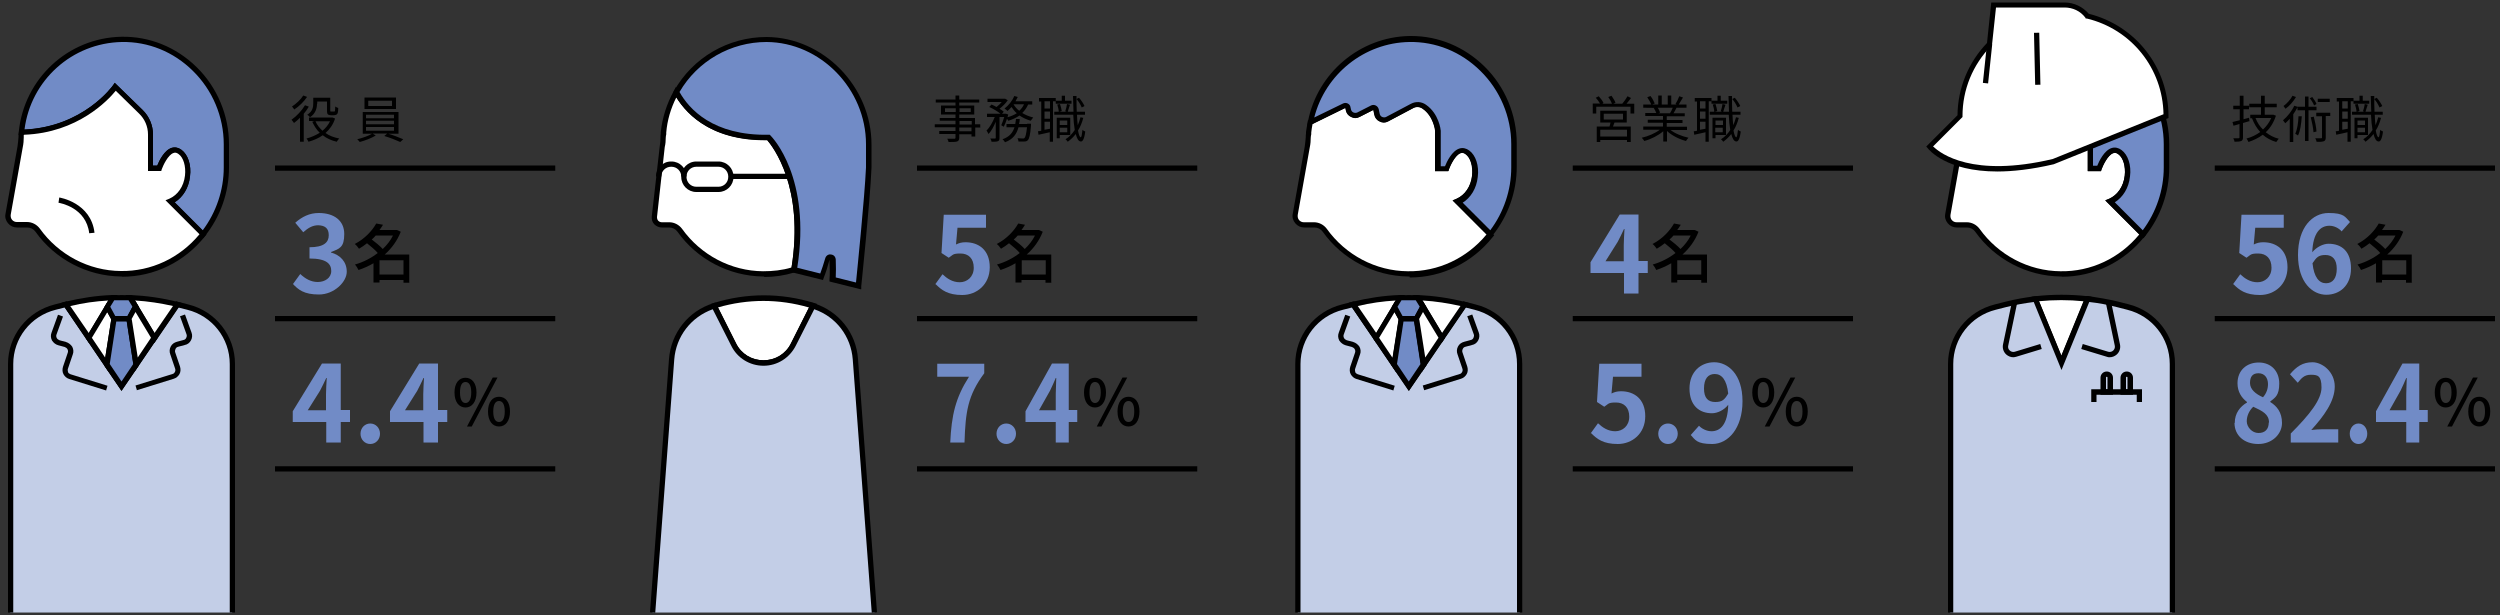
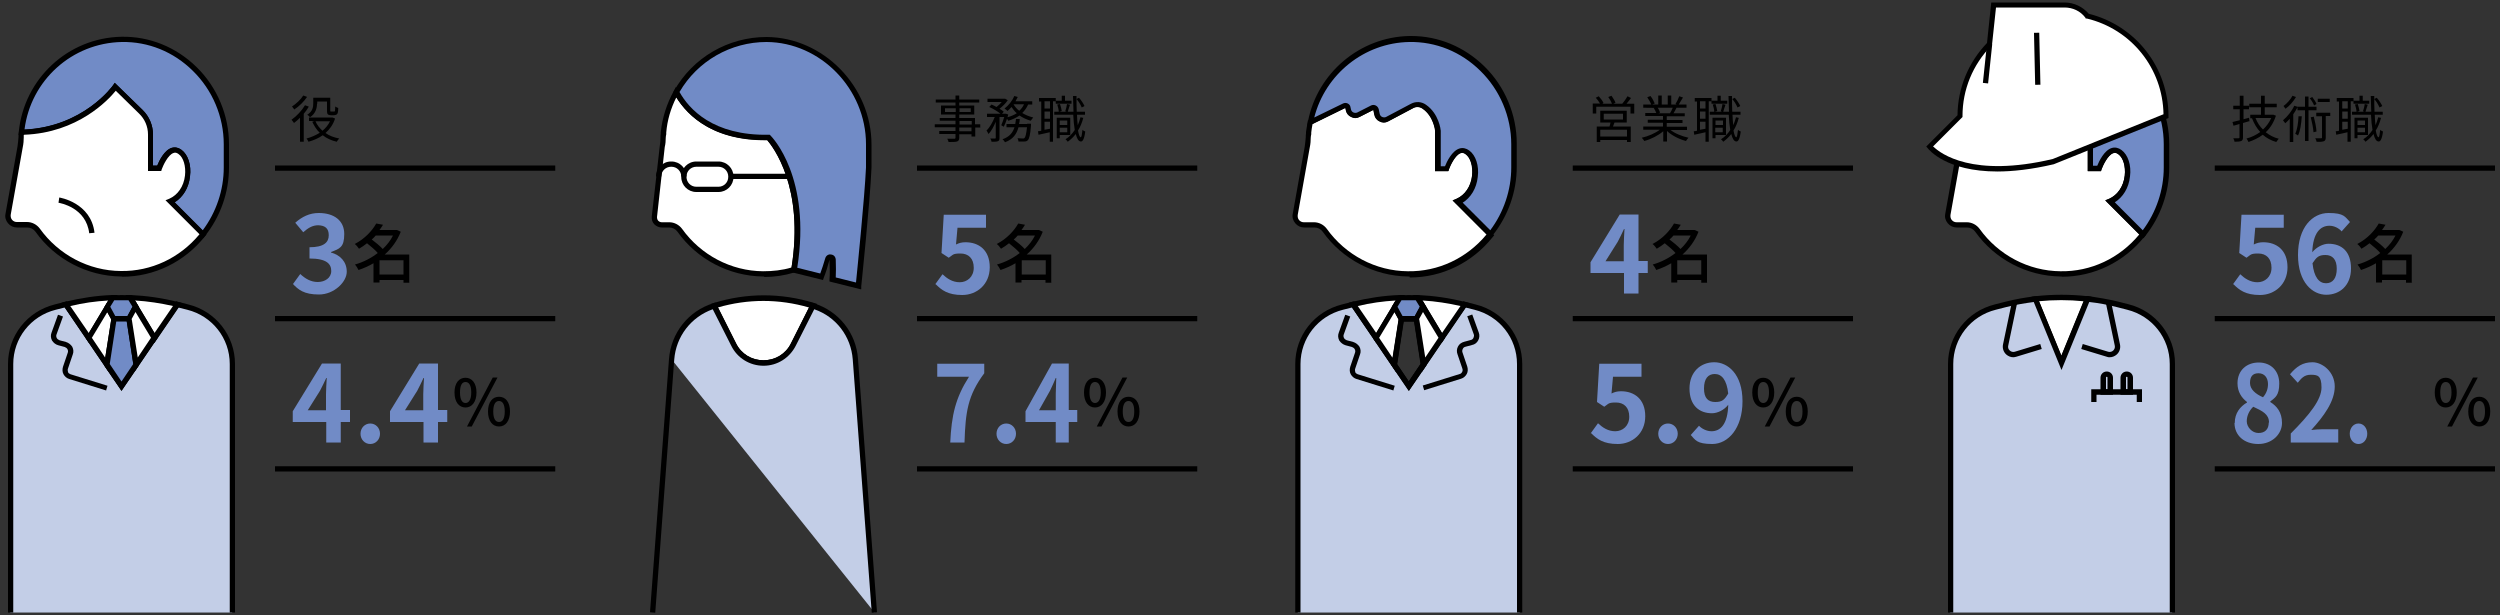
<svg xmlns="http://www.w3.org/2000/svg" version="1.1" viewBox="0 0 1000 246">
  <rect x="0" y="0" width="1000" height="246" fill="#333333" stroke="none" />
  <defs>
    <style>
      .cls-1 {
        fill: #c3cee7;
      }

      .cls-2 {
        fill: #fff;
      }

      .cls-3 {
        isolation: isolate;
      }

      .cls-4 {
        fill: #718bc6;
      }

      .cls-5 {
        mix-blend-mode: multiply;
      }
    </style>
  </defs>
  <g class="cls-3">
    <g id="_レイヤー_1" data-name="レイヤー_1">
      <g>
        <g>
          <g>
            <g>
              <path class="cls-4" d="M48.6,15.8c-21,.4-38.1,16.5-40.1,37.1,0,0,0,0,0,0,25.3-.6,37.5-18.2,37.5-18.2l10.2,9.9c2.5,2.4,3.9,5.7,3.9,9.2v13.5h3.5s3.5-10.1,8.4-6.6c4.8,3.5,4.4,16.3-4,19.8l13.2,13.2c5.8-7.3,9.3-16.7,9.3-26.7v-9.3c0-23.1-18.9-42.4-41.9-41.9Z" />
              <path d="M81.3,95.3l-15.2-15.2,1.5-.6c3.4-1.5,5.8-4.9,6.3-9.3.4-3.7-.6-7.2-2.6-8.6-.7-.5-1.3-.7-2-.4-2.2.7-4.2,5.1-4.7,6.5l-.2.7h-5.3v-14.6c0-3.2-1.3-6.2-3.6-8.4l-9.3-9.1c-3.1,3.8-15.5,17.1-37.6,17.7h-1.2s.1-1.2.1-1.2C9.6,31.5,27.2,15.1,48.6,14.7h0c11.2-.2,21.8,4.1,30,12.1,8.3,8.1,13,19.4,13,30.9v9.3c0,9.9-3.4,19.6-9.6,27.4l-.7.9ZM69.8,80.8l11.3,11.3c5.4-7.2,8.4-16.1,8.4-25.1v-9.3c0-11-4.5-21.7-12.4-29.4-7.7-7.6-17.8-11.7-28.4-11.5h0c-19.9.4-36.4,15.3-38.9,35,23.6-1.1,35.3-17.5,35.4-17.7l.7-1,11.1,10.8c2.7,2.6,4.2,6.2,4.2,9.9v12.4h1.7c.7-1.8,2.8-6.2,5.8-7.1,1.3-.4,2.7-.1,3.9.8,2.6,1.9,4,6.1,3.4,10.6-.5,4.6-2.8,8.3-6.2,10.4Z" />
            </g>
            <g>
              <path class="cls-2" d="M72,60.8c-4.8-3.5-8.4,6.6-8.4,6.6h-3.5v-13.5c0-3.5-1.4-6.8-3.9-9.2l-10.2-9.9s-12.2,17.6-37.5,18.2c0,.7-.2,1.3-.2,2,0,1.3-.2,2.5-.4,3.8l-4.8,26.9c-.4,2.2,1.3,4.2,3.5,4.2h4.1c1.7,0,3.2.8,4.2,2.2,7.4,10.4,19.6,17.3,33.3,17.5,13.3.2,25.2-6.1,33-15.8l-13.2-13.2c8.4-3.5,8.8-16.3,4-19.8Z" />
              <path d="M48.9,110.6c-.2,0-.4,0-.6,0-13.5-.2-26.3-6.9-34.1-17.9-.8-1.1-2-1.7-3.3-1.7h-4.1c-1.4,0-2.7-.6-3.6-1.7-.9-1.1-1.3-2.4-1-3.8l4.8-26.9c.2-1.3.3-2.6.4-3.7,0-.5,0-1,.1-1.5l.2-1.5h.9c24.5-.6,36.5-17.6,36.6-17.7l.7-1,11.1,10.8c2.7,2.6,4.2,6.2,4.2,9.9v12.4h1.7c.7-1.8,2.8-6.2,5.8-7.1,1.3-.4,2.7-.1,3.9.8h0c2.6,1.9,4,6.1,3.4,10.6-.5,4.6-2.8,8.3-6.2,10.4l12.8,12.8-.6.7c-8.2,10.3-20.3,16.2-33.2,16.2ZM9.5,54c0,.3,0,.7,0,1,0,1.1-.1,2.5-.4,3.9l-4.8,26.9c-.1.7,0,1.5.5,2.1.5.6,1.2.9,1.9.9h4.1c2,0,3.9,1,5.1,2.6,7.5,10.5,19.6,16.9,32.4,17,12.2.2,23.6-5.2,31.5-14.7l-13.6-13.6,1.5-.6c3.4-1.5,5.8-4.9,6.3-9.3.4-3.7-.6-7.2-2.6-8.6h0c-.7-.5-1.3-.7-2-.4-2.2.7-4.2,5.1-4.7,6.5l-.2.7h-5.3v-14.6c0-3.2-1.3-6.2-3.6-8.4l-9.3-9.1c-3,3.7-15.2,16.8-36.6,17.6Z" />
            </g>
          </g>
          <path class="cls-5" d="M35.7,93.4c-1.2-10.5-11.8-12.2-12.3-12.3l.3-2.1c.1,0,12.7,2,14.1,14.1l-2.1.2Z" />
          <g>
            <path class="cls-1" d="M92.9,245v-99.4c0-10.8-7.3-20.1-17.8-22.7l-4.3-1.1-22.3,32.7-22.3-32.7-4.3,1.1c-10.4,2.6-17.8,12-17.8,22.7v99.4" />
            <path d="M94,245h-2.1v-99.4c0-10.3-7-19.2-17-21.7l-3.6-.9-22.7,33.4-22.7-33.4-3.6.9c-10,2.5-17,11.4-17,21.7v99.4h-2.1v-99.4c0-11.3,7.6-21,18.6-23.8l5-1.3,21.8,32,21.8-32,5,1.3c10.9,2.7,18.6,12.5,18.6,23.8v99.4Z" />
          </g>
          <g>
            <g>
              <path class="cls-2" d="M26.4,121.7l9.2,13.5,9.6-16.1c-6.3.2-12.6,1.1-18.8,2.7Z" />
              <path d="M35.6,137.2l-11-16.1,1.5-.4c6.2-1.5,12.6-2.5,19-2.7h2c0,0-11.5,19.2-11.5,19.2ZM28.1,122.4l7.4,10.8,7.8-13c-5.1.3-10.2,1-15.1,2.2Z" />
            </g>
            <g>
              <path class="cls-2" d="M52.1,119.1l9.6,16.1,9.2-13.5c-6.2-1.5-12.5-2.4-18.8-2.7Z" />
              <path d="M61.7,137.2l-11.5-19.2h2c6.4.3,12.8,1.2,19,2.8l1.5.4-11,16.1ZM54,120.2l7.8,13,7.4-10.8c-4.9-1.1-10-1.9-15.1-2.2Z" />
            </g>
          </g>
          <g>
            <g>
              <polygon class="cls-2" points="43 122.7 35.5 135.2 42.8 145.8 45.6 127.5 43 122.7" />
              <path d="M43.4,148.7l-9.1-13.4,8.8-14.7,3.7,6.8-3.3,21.4ZM36.8,135.2l5.3,7.9,2.4-15.3-1.6-2.9-6.2,10.3Z" />
            </g>
            <g>
              <path class="cls-4" d="M51.6,127.5l2.6-4.8-2.2-3.6c-2.3,0-4.6,0-6.9,0l-2.2,3.6,2.6,4.8h6Z" />
              <path d="M52.3,128.6h-7.3l-3.2-5.9,2.8-4.6h.6c2.3-.1,4.7-.1,7,0h.6s2.8,4.7,2.8,4.7l-3.2,5.9ZM46.3,126.4h4.7l2-3.7-1.6-2.6c-1.9,0-3.8,0-5.7,0l-1.6,2.6,2,3.7Z" />
            </g>
            <g>
              <polygon class="cls-4" points="45.6 127.5 42.8 145.8 48.6 154.5 54.5 145.8 51.6 127.5 45.6 127.5" />
              <path d="M48.6,156.3l-7-10.2,3.1-19.7h7.8l3.1,19.7-7,10.2ZM43.9,145.6l4.7,7,4.7-7-2.6-17h-4.2l-2.6,17Z" />
            </g>
            <g>
              <polygon class="cls-2" points="54.3 122.7 51.6 127.5 54.5 145.8 61.7 135.2 54.3 122.7" />
              <path d="M53.8,148.7l-3.3-21.4,3.7-6.8,8.8,14.7-9.1,13.4ZM52.7,127.7l2.4,15.3,5.3-7.9-6.2-10.3-1.6,2.9Z" />
            </g>
          </g>
          <path d="M42.5,156.2l-14.8-4.6c-1-.3-1.8-1-2.3-1.9-.5-.9-.5-2-.2-3l1.9-5.6c.2-.5.1-1-.1-1.4s-.6-.7-1.1-.9l-2.6-.7c-1.1-.3-1.9-1-2.5-1.9-.5-1-.6-2.1-.2-3.1l2.6-7.2,2,.7-2.6,7.2c-.2.5-.1,1,.1,1.4s.6.7,1.1.9l2.6.7c1,.3,1.9,1,2.5,1.9.5,1,.6,2.1.2,3.1l-1.9,5.6c-.2.4-.1.9,0,1.4s.6.7,1,.9l14.8,4.6-.6,2Z" />
-           <path d="M54.8,156.2l-.6-2,14.8-4.6c.5-.1.8-.5,1-.9s.2-.9,0-1.4l-1.9-5.6c-.4-1-.3-2.2.2-3.1.5-1,1.4-1.6,2.5-1.9l2.6-.7c.5-.1.9-.4,1.1-.9.2-.4.3-.9.1-1.4l-2.6-7.2,2-.7,2.6,7.2c.4,1,.3,2.2-.2,3.1-.5,1-1.4,1.7-2.5,1.9l-2.6.7c-.5.1-.9.4-1.1.9s-.3.9-.1,1.4l1.9,5.6c.3,1,.3,2.1-.2,3-.5.9-1.3,1.6-2.3,1.9l-14.8,4.6Z" />
        </g>
        <g>
          <g>
            <g>
              <path class="cls-2" d="M586.9,60.8c-4.8-3.5-8.4,6.6-8.4,6.6h-3.5v-15.2s-.6-6.3-5.5-9.6c-1.4-1-3.3-1.1-4.9-.3l-10,5.3c-1.6.9-3.6,0-4-1.9l-.4-1.9c-.1-.7-.9-1-1.5-.7l-5.5,2.8c-1.6.9-3.6,0-4-1.9l-.2-.9c-.1-.7-.9-1-1.5-.7l-13.5,6.6c-.2,1.3-.4,2.6-.6,3.9,0,.7-.2,1.4-.2,2.1,0,1.3-.2,2.5-.4,3.8l-4.8,26.9c-.4,2.2,1.3,4.2,3.5,4.2h4.1c1.7,0,3.2.8,4.2,2.2,7.4,10.4,19.6,17.3,33.3,17.5,13.3.2,25.2-6.1,33-15.8l-13.2-13.2c8.4-3.5,8.8-16.3,4-19.8Z" />
              <path d="M563.8,110.6c-.2,0-.4,0-.6,0-13.5-.2-26.3-6.9-34.1-17.9-.8-1.1-2-1.7-3.3-1.7h-4.1c-1.4,0-2.7-.6-3.6-1.7-.9-1.1-1.3-2.4-1-3.8l4.8-26.9c.2-1.3.3-2.6.4-3.7,0-.5,0-1,.1-1.5v-.6c.2-1.3.4-2.7.7-4v-.5c.1,0,14.1-6.8,14.1-6.8.6-.3,1.3-.3,1.9,0,.6.3,1,.8,1.1,1.5l.2.9c.1.5.5,1,1,1.2.5.2,1,.2,1.5,0l5.5-2.8c.6-.3,1.3-.3,1.9,0,.6.3,1,.8,1.2,1.5l.4,1.9c.1.5.5,1,1,1.2.5.2,1.1.2,1.5,0l10-5.3c1.9-1,4.2-.9,6,.4,5.2,3.6,5.9,10.1,5.9,10.4v14.2h1.7c.7-1.8,2.8-6.2,5.8-7.1,1.3-.4,2.7-.1,3.9.8h0c2.6,1.9,4,6.1,3.4,10.6-.5,4.6-2.8,8.3-6.2,10.4l12.8,12.8-.6.7c-8.2,10.3-20.3,16.2-33.2,16.2ZM525,49.7c-.2,1.1-.4,2.2-.5,3.3v.7c-.1.5-.2.9-.2,1.4,0,1.1-.1,2.5-.4,3.9l-4.8,26.9c-.1.7,0,1.5.5,2.1.5.6,1.2.9,1.9.9h4.1c2,0,3.9,1,5.1,2.6,7.5,10.5,19.6,16.9,32.4,17,12.2.2,23.6-5.2,31.5-14.7l-13.6-13.6,1.5-.6c3.4-1.5,5.8-4.9,6.3-9.3.4-3.7-.6-7.2-2.6-8.6h0c-.7-.5-1.3-.7-2-.4-2.2.7-4.2,5.1-4.7,6.5l-.2.7h-5.3v-16.3h0s-.6-5.7-5-8.7c-1.1-.8-2.6-.9-3.8-.2l-10,5.3c-1.1.6-2.3.6-3.4,0-1.1-.5-1.9-1.5-2.1-2.7l-.4-1.9-5.5,2.8c-1.1.6-2.3.6-3.4,0-1.1-.5-1.9-1.5-2.1-2.7l-.2-.9-13,6.4Z" />
            </g>
            <g>
              <path class="cls-4" d="M563.6,15.8c-19.6.4-35.9,14.5-39.5,33.2l13.5-6.6c.6-.3,1.4,0,1.5.7l.2.9c.4,1.8,2.4,2.7,4,1.9l5.5-2.8c.6-.3,1.4,0,1.5.7l.4,1.9c.4,1.8,2.4,2.8,4,1.9l10-5.3c1.5-.8,3.4-.7,4.9.3,4.9,3.3,5.5,9.6,5.5,9.6v15.2h3.5s3.5-10.1,8.4-6.6c4.8,3.5,4.4,16.3-4,19.8l13.2,13.2c5.8-7.3,9.3-16.7,9.3-26.7v-9.3c0-23.1-18.9-42.4-41.9-41.9Z" />
              <path d="M596.3,95.3l-15.2-15.2,1.5-.6c3.4-1.5,5.8-4.9,6.3-9.3.4-3.7-.6-7.2-2.6-8.6-.7-.5-1.3-.7-2-.4-2.2.7-4.2,5.1-4.7,6.5l-.2.7h-5.3v-16.3h0s-.6-5.7-5-8.7c-1.1-.8-2.6-.9-3.8-.2l-10,5.3c-1.1.6-2.3.6-3.4,0-1.1-.5-1.9-1.5-2.1-2.7l-.4-1.9-5.5,2.8c-1.1.6-2.3.6-3.4,0-1.1-.5-1.9-1.5-2.1-2.7l-.2-.9-15.4,7.5.4-2.1c3.8-19.4,20.8-33.7,40.5-34.1h0c.3,0,.5,0,.8,0,10.9,0,21.2,4.3,29.2,12.1,8.3,8.1,13,19.4,13,30.9v9.3c0,9.9-3.4,19.6-9.6,27.4l-.7.9ZM584.8,80.8l11.3,11.3c5.4-7.2,8.4-16.1,8.4-25.1v-9.3c0-11-4.5-21.7-12.4-29.4-7.7-7.6-17.8-11.7-28.4-11.5h0c-18,.3-33.6,12.9-38,30.2l11.5-5.6c.6-.3,1.3-.3,1.9,0,.6.3,1,.8,1.1,1.5l.2.9c.1.5.5,1,1,1.2.5.2,1,.2,1.5,0l5.5-2.8c.6-.3,1.3-.3,1.9,0,.6.3,1,.8,1.2,1.5l.4,1.9c.1.5.5,1,1,1.2.5.2,1.1.2,1.5,0l10-5.3c1.9-1,4.2-.9,6,.4,5.2,3.6,5.9,10.1,5.9,10.4v14.2h1.7c.7-1.8,2.8-6.2,5.8-7.1,1.3-.4,2.7-.1,3.9.8,2.6,1.9,4,6.1,3.4,10.6-.5,4.6-2.8,8.3-6.2,10.4Z" />
            </g>
          </g>
          <g>
            <path class="cls-1" d="M607.9,245v-99.4c0-10.8-7.3-20.1-17.8-22.7l-4.3-1.1-22.3,32.7-22.3-32.7-4.3,1.1c-10.4,2.6-17.8,12-17.8,22.7v99.4" />
            <path d="M608.9,245h-2.1v-99.4c0-10.3-7-19.2-17-21.7l-3.6-.9-22.7,33.4-22.7-33.4-3.6.9c-10,2.5-17,11.4-17,21.7v99.4h-2.1v-99.4c0-11.3,7.6-21,18.6-23.8l5-1.3,21.8,32,21.8-32,5,1.3c10.9,2.7,18.6,12.5,18.6,23.8v99.4Z" />
          </g>
          <g>
            <g>
              <path class="cls-2" d="M541.3,121.7l9.2,13.5,9.6-16.1c-6.3.2-12.6,1.1-18.8,2.7Z" />
              <path d="M550.5,137.2l-11-16.1,1.5-.4c6.2-1.5,12.6-2.5,19-2.7h2c0,0-11.5,19.2-11.5,19.2ZM543.1,122.4l7.4,10.8,7.8-13c-5.1.3-10.2,1-15.1,2.2Z" />
            </g>
            <g>
              <path class="cls-2" d="M567,119.1l9.6,16.1,9.2-13.5c-6.2-1.5-12.5-2.4-18.8-2.7Z" />
              <path d="M576.6,137.2l-11.5-19.2h2c6.4.3,12.8,1.2,19,2.8l1.5.4-11,16.1ZM569,120.2l7.8,13,7.4-10.8c-4.9-1.1-10-1.9-15.1-2.2Z" />
            </g>
          </g>
          <g>
            <g>
              <polygon class="cls-2" points="557.9 122.7 550.5 135.2 557.7 145.8 560.6 127.5 557.9 122.7" />
              <path d="M558.3,148.7l-9.1-13.4,8.8-14.7,3.7,6.8-3.3,21.4ZM551.7,135.2l5.3,7.9,2.4-15.3-1.6-2.9-6.2,10.3Z" />
            </g>
            <g>
              <path class="cls-4" d="M566.6,127.5l2.6-4.8-2.2-3.6c-2.3,0-4.6,0-6.9,0l-2.2,3.6,2.6,4.8h6Z" />
              <path d="M567.2,128.6h-7.3l-3.2-5.9,2.8-4.6h.6c2.3-.1,4.7-.1,7,0h.6s2.8,4.7,2.8,4.7l-3.2,5.9ZM561.2,126.4h4.7l2-3.7-1.6-2.6c-1.9,0-3.8,0-5.7,0l-1.6,2.6,2,3.7Z" />
            </g>
            <g>
-               <polygon class="cls-4" points="560.6 127.5 557.7 145.8 563.6 154.5 569.4 145.8 566.6 127.5 560.6 127.5" />
              <path d="M563.6,156.3l-7-10.2,3.1-19.7h7.8l3.1,19.7-7,10.2ZM558.8,145.6l4.7,7,4.7-7-2.6-17h-4.2l-2.6,17Z" />
            </g>
            <g>
              <polygon class="cls-2" points="569.2 122.7 566.6 127.5 569.4 145.8 576.7 135.2 569.2 122.7" />
              <path d="M568.8,148.7l-3.3-21.4,3.7-6.8,8.8,14.7-9.1,13.4ZM567.7,127.7l2.4,15.3,5.3-7.9-6.2-10.3-1.6,2.9Z" />
            </g>
          </g>
          <path d="M557.4,156.2l-14.8-4.6c-1-.3-1.8-1-2.3-1.9-.5-.9-.5-2-.2-3l1.9-5.6c.2-.5.1-1-.1-1.4-.2-.4-.6-.7-1.1-.9l-2.6-.7c-1-.3-1.9-1-2.5-1.9-.5-1-.6-2.1-.2-3.1l2.6-7.2,2,.7-2.6,7.2c-.2.5-.1,1,.1,1.4s.6.7,1.1.9l2.6.7c1,.3,1.9,1,2.5,1.9.5,1,.6,2.1.2,3.1l-1.9,5.6c-.2.4-.1.9,0,1.4s.6.7,1,.9l14.8,4.6-.6,2Z" />
          <path d="M569.7,156.2l-.6-2,14.8-4.6c.5-.1.8-.5,1-.9.2-.4.2-.9,0-1.4l-1.9-5.6c-.4-1-.3-2.2.2-3.1.5-1,1.4-1.6,2.5-1.9l2.6-.7c.5-.1.9-.4,1.1-.9s.3-.9.1-1.4l-2.6-7.2,2-.7,2.6,7.2c.4,1,.3,2.2-.2,3.1-.5,1-1.4,1.7-2.5,1.9l-2.6.7c-.5.1-.9.4-1.1.9-.2.4-.3.9-.1,1.4l1.9,5.6c.3,1,.3,2.1-.2,3s-1.3,1.6-2.3,1.9l-14.8,4.6Z" />
        </g>
        <g>
          <g>
            <path class="cls-2" d="M307.2,54.9c-23.6.5-33.3-11.6-36.8-18.2-2.7,4.8-4.5,10.3-5.1,16.1,0,.7-.2,1.4-.2,2.1,0,1.2-.1,2.4-.3,3.6l-3.2,28.1c-.2,1.7,1.2,3.3,2.9,3.3h3c1.7,0,3.2.8,4.2,2.2,7.4,10.4,19.6,17.3,33.3,17.5,4.3,0,8.4-.6,12.3-1.7,6.1-36.6-10.2-52.9-10.2-52.9Z" />
            <path d="M305.7,110.6c-.2,0-.4,0-.6,0-13.5-.2-26.3-6.9-34.1-17.9-.8-1.1-2-1.7-3.3-1.7h-3c-1.1,0-2.2-.5-3-1.3s-1.1-2-1-3.1l3.2-28.1c.2-1.2.3-2.4.3-3.5,0-.5,0-1,.1-1.5v-.6c.6-5.8,2.4-11.4,5.2-16.5l.9-1.7.9,1.7c3.6,6.8,13.1,18,35.8,17.6h.5s.3.3.3.3c.7.7,16.6,17.2,10.5,53.8v.7c-.1,0-.7.2-.7.2-3.9,1.2-8,1.8-12,1.8ZM270.5,39c-2.2,4.4-3.6,9.1-4,14v.7c-.1.5-.2.9-.2,1.4,0,1.2-.1,2.5-.4,3.7l-3.1,28c0,.5.1,1.1.5,1.5.4.4.9.6,1.4.6h3c2,0,3.9,1,5.1,2.6,7.5,10.5,19.6,16.9,32.4,17,3.9,0,7.7-.4,11.4-1.5,5.2-32.4-7.6-48.6-9.7-51-21.8.3-31.9-9.9-36.3-17Z" />
          </g>
          <path d="M287.4,76.8h-8.9c-3.3,0-6-2.7-6-6v-.2c0-3.3,2.7-6,6-6h8.9c3.3,0,6,2.7,6,6v.2c0,3.3-2.7,6-6,6ZM278.5,66.7c-2.1,0-3.9,1.7-3.9,3.9v.2c0,2.1,1.7,3.9,3.9,3.9h8.9c2.1,0,3.9-1.7,3.9-3.9v-.2c0-2.1-1.7-3.9-3.9-3.9h-8.9Z" />
          <path d="M274.6,70.6h-2.1c0-2.1-1.7-3.9-3.9-3.9h-.2c-2.1,0-3.9,1.7-3.9,3.9h-2.1c0-3.3,2.7-6,6-6h.2c3.3,0,6,2.7,6,6Z" />
          <rect x="292.3" y="69.5" width="23.3" height="2.1" />
          <g>
            <path class="cls-4" d="M306.5,15.8c-15.5,0-29,8.4-36,21,3.5,6.6,13.2,18.6,36.8,18.2,0,0,16.3,16.4,10.2,52.9l11,2.8c.7-1.6,1.5-3.9,2.3-7.1s2-1,2.1.2c.1,2.6.2,5.5,0,7.9l10.4,2.6s3.5-33.1,4.1-47.3v-9.3c0-22.5-18.4-41.8-40.9-42Z" />
            <path d="M344.2,115.7l-12.4-3.1v-.9c.2-2.1.1-4.7,0-7.8-.7,2.7-1.5,5.2-2.3,7.2l-.3.9-12.9-3.2.2-1c5.5-32.8-7.5-49.2-9.6-51.7-23.5.3-33.4-11.6-37.3-18.7l-.3-.5.3-.5c7.5-13.4,21.7-21.6,37-21.6h0c22.7.1,42,19.8,42,43v9.3c-.6,14.2-4.1,47.1-4.1,47.4v1.2ZM334,110.9l8.4,2.1c.6-6.1,3.4-33.5,4-46v-9.3c0-22.1-18.2-40.8-39.8-40.9-14.3,0-27.6,7.6-34.8,20,3.8,6.8,13.4,17.5,35.6,17.1h.5s.3.3.3.3c.7.7,16.4,16.9,10.7,52.9l9.2,2.3c.7-1.8,1.3-3.8,2-6.1.3-1,1.2-1.7,2.3-1.5,1.1.1,1.8.9,1.9,2,.1,2.8.1,5.2,0,7.2Z" />
          </g>
          <g>
            <g>
              <path class="cls-2" d="M317.5,137.8l7.8-15.5c-12.9-4-26.7-4-39.5,0h0l7.8,15.5c5,9.8,19,9.8,24,0Z" />
              <path d="M305.5,146.2c-5.5,0-10.5-3.1-12.9-8l-8.3-16.6,1.2-.4c13.1-4.1,27-4.1,40.2,0l1.2.4-8.3,16.6c-2.5,4.9-7.4,8-12.9,8ZM287.2,123l7.2,14.3c2.1,4.3,6.3,6.8,11,6.8s8.9-2.5,11-6.8l7.2-14.3c-12-3.5-24.5-3.5-36.5,0Z" />
            </g>
            <g>
-               <path class="cls-1" d="M349.8,245l-7.6-101.3c-.7-9.9-7.5-18.4-17-21.4l-7.8,15.5c-5,9.8-19,9.8-24,0l-7.8-15.5c-9.5,3-16.2,11.4-17,21.4l-7.6,101.3" />
+               <path class="cls-1" d="M349.8,245l-7.6-101.3c-.7-9.9-7.5-18.4-17-21.4l-7.8,15.5c-5,9.8-19,9.8-24,0l-7.8-15.5c-9.5,3-16.2,11.4-17,21.4" />
              <path d="M348.7,245.1l-7.6-101.3c-.7-9.3-6.7-17.1-15.4-20.1l-7.4,14.6c-2.5,4.9-7.4,8-12.9,8s-10.5-3.1-12.9-8l-7.4-14.6c-8.7,3.1-14.7,10.9-15.4,20.1l-7.6,101.3-2.1-.2,7.6-101.3c.8-10.4,7.7-19.2,17.7-22.3l.9-.3,8.2,16.3c2.1,4.3,6.3,6.8,11,6.8s8.9-2.5,11-6.8l8.2-16.3.9.3c10,3.1,17,11.9,17.7,22.3l7.6,101.3-2.1.2Z" />
            </g>
          </g>
        </g>
        <g>
          <g>
            <g>
              <path class="cls-2" d="M847.9,60.8c-4.8-3.5-8.4,6.6-8.4,6.6h-3.5v-18.9l-48.8-6.9c-1.4,3.6-2.4,7.4-2.8,11.4,0,.7-.2,1.4-.2,2.1,0,1.3-.2,2.5-.4,3.8l-4.8,26.9c-.4,2.2,1.3,4.2,3.5,4.2h4.1c1.7,0,3.2.8,4.2,2.2,7.4,10.4,19.6,17.3,33.3,17.5,13.3.2,25.2-6.1,33-15.8l-13.2-13.2c8.4-3.5,8.8-16.3,4-19.8Z" />
              <path d="M824.8,110.6c-.2,0-.4,0-.6,0-13.5-.2-26.3-6.9-34.1-17.9-.8-1.1-2-1.7-3.3-1.7h-4.1c-1.4,0-2.7-.6-3.6-1.7-.9-1.1-1.3-2.4-1-3.8l4.8-26.9c.2-1.3.3-2.6.4-3.7,0-.5,0-1,.1-1.5v-.6c.5-4,1.4-7.9,2.9-11.7l.3-.8,50.5,7.2v18.8h1.7c.7-1.8,2.8-6.2,5.8-7.1,1.3-.4,2.7-.1,3.9.8h0c2.6,1.9,4,6.1,3.4,10.6-.5,4.6-2.8,8.3-6.2,10.4l12.8,12.8-.6.7c-8.2,10.3-20.3,16.2-33.2,16.2ZM788,42.7c-1.3,3.3-2.1,6.8-2.4,10.3v.7c-.1.5-.2.9-.2,1.4,0,1.1-.1,2.5-.4,3.9l-4.8,26.9c-.1.7,0,1.5.5,2.1.5.6,1.2.9,1.9.9h4.1c2,0,3.9,1,5.1,2.6,7.5,10.5,19.6,16.9,32.4,17,12.2.2,23.6-5.2,31.5-14.7l-13.6-13.6,1.5-.6c3.4-1.5,5.8-4.9,6.3-9.3.4-3.7-.6-7.2-2.6-8.6-.7-.5-1.3-.7-2-.4-2.2.7-4.2,5.1-4.7,6.5l-.2.7h-5.3v-19l-47-6.7Z" />
            </g>
            <g>
              <path class="cls-4" d="M824.6,15.8c-16.9.3-31.3,10.9-37.3,25.7l48.8,6.9v18.9h3.5s3.5-10.1,8.4-6.6,4.4,16.3-4,19.8l13.2,13.2c5.8-7.3,9.3-16.7,9.3-26.7v-9.3c0-23.1-18.9-42.4-41.9-41.9Z" />
              <path d="M857.3,95.3l-15.2-15.2,1.5-.6c3.4-1.5,5.8-4.9,6.3-9.3.4-3.7-.6-7.2-2.6-8.6-.7-.5-1.3-.7-2-.4-2.2.7-4.2,5.1-4.7,6.5l-.2.7h-5.3v-19l-49.2-7,.5-1.3c6.3-15.7,21.4-26.1,38.3-26.4h0c11.2-.2,21.8,4.1,30,12.1,8.3,8.1,13,19.4,13,30.9v9.3c0,9.9-3.4,19.6-9.6,27.4l-.7.9ZM845.8,80.8l11.3,11.3c5.4-7.2,8.4-16.1,8.4-25.1v-9.3c0-11-4.5-21.7-12.4-29.4-7.7-7.6-17.9-11.7-28.4-11.5h0c-15.6.3-29.5,9.6-35.8,23.8l48.3,6.9v18.8h1.7c.7-1.8,2.8-6.2,5.8-7.1,1.3-.4,2.7-.1,3.9.8,2.6,1.9,4,6.1,3.4,10.6-.5,4.6-2.8,8.3-6.2,10.4Z" />
            </g>
          </g>
          <g>
            <g>
              <path class="cls-2" d="M835,6.4h0c-2.2-2.8-5.6-4.4-9.1-4.4h-28.3l-1.6,15.6c-7.3,7.4-11.8,17.6-11.8,28.8l-12.2,12.2s11.3,15,49.5,6l45-18.2c0-19.4-13.4-35.7-31.5-40Z" />
              <path d="M799,68.6c-20.6,0-27.5-8.8-27.9-9.3l-.6-.7,12.5-12.5c.1-10.8,4.3-21.1,11.8-28.9l1.7-16.2h29.3c3.8,0,7.3,1.7,9.7,4.5,18.8,4.7,31.9,21.5,31.9,41v.7l-45.9,18.5c-9,2.1-16.5,2.9-22.7,2.9ZM773.4,58.7c2.8,2.7,15.6,12.5,47.7,4.9l44.3-17.9c-.3-18.3-12.8-34-30.7-38.3h-.4c0,0-.2-.4-.2-.4-2-2.6-5-4-8.3-4h-27.4l-1.6,15-.3.3c-7.4,7.6-11.5,17.5-11.5,28.1v.4l-11.8,11.8Z" />
            </g>
            <rect class="cls-5" x="813.8" y="13.4" width="2.1" height="20.8" transform="translate(-.3 18.2) rotate(-1.3)" />
            <rect class="cls-5" x="787.2" y="24.3" width="15.7" height="2.1" transform="translate(686.7 813.5) rotate(-84)" />
          </g>
          <g>
            <g>
              <path class="cls-2" d="M835,119.6c-7-.8-14-.8-20.9,0l10.5,25.5,10.5-25.5Z" />
              <path d="M824.6,147.9l-12-29.2,1.4-.2c7-.8,14.2-.8,21.2,0l1.4.2-12,29.2ZM815.6,120.5l8.9,21.8,8.9-21.8c-5.9-.6-11.9-.6-17.9,0Z" />
            </g>
            <g>
              <path class="cls-1" d="M868.9,245v-99.4c0-10.8-7.3-20.1-17.8-22.7l-4.3-1.1c-3.9-1-7.8-1.7-11.8-2.1l-10.5,25.5-10.5-25.5c-4,.5-7.9,1.2-11.8,2.1l-4.3,1.1c-10.4,2.6-17.8,12-17.8,22.7v99.4" />
              <path d="M870,245h-2.1v-99.4c0-10.3-7-19.2-17-21.7l-4.3-1.1c-3.5-.9-7.2-1.6-10.9-2l-11.1,27.2-11.1-27.2c-3.7.5-7.3,1.1-10.9,2l-4.3,1.1c-10,2.5-17,11.4-17,21.7v99.4h-2.1v-99.4c0-11.3,7.6-21,18.6-23.8l4.3-1.1c3.9-1,7.9-1.7,11.9-2.2h.8c0,0,9.8,23.8,9.8,23.8l9.8-23.9h.8c4,.6,8.1,1.3,11.9,2.2l4.3,1.1c10.9,2.7,18.6,12.5,18.6,23.8v99.4Z" />
            </g>
          </g>
          <path d="M805.3,142.9c-1,0-2-.4-2.8-1.1-1.1-1-1.6-2.5-1.3-4l3.6-17.2,2.1.4-3.6,17.2c-.2.7,0,1.5.6,2,.5.5,1.3.7,2,.5l10.2-3.1.6,2-10.2,3.1c-.4.1-.8.2-1.2.2Z" />
          <path d="M843.9,142.9c-.4,0-.8,0-1.2-.2l-10.2-3.1.6-2,10.2,3.1c.7.2,1.5,0,2-.5s.8-1.2.6-2l-3.6-17.2,2.1-.4,3.6,17.2c.3,1.5-.2,3-1.3,4-.8.7-1.8,1.1-2.8,1.1Z" />
          <polygon points="856.8 160.8 854.7 160.8 854.7 157.9 838.6 157.9 838.6 160.8 836.5 160.8 836.5 155.7 856.8 155.7 856.8 160.8" />
          <path d="M853.1,157.9h-4.9v-6.8c0-1.4,1.1-2.5,2.5-2.5s2.5,1.1,2.5,2.5v6.8ZM850.3,155.7h.7v-4.7c0-.2-.2-.3-.3-.3s-.3.1-.3.3v4.7Z" />
          <path d="M845.1,157.9h-4.9v-6.8c0-1.4,1.1-2.5,2.5-2.5s2.5,1.1,2.5,2.5v6.8ZM842.3,155.7h.7v-4.7c0-.2-.2-.3-.3-.3s-.3.1-.3.3v4.7Z" />
        </g>
        <g>
          <g>
            <path class="cls-4" d="M117.2,113.6l2.9-4c1.9,1.8,4.2,3.2,7,3.2s5.4-1.6,5.4-4.4-1.8-5-8.7-5v-4.5c5.8,0,7.7-2,7.7-4.8s-1.5-3.9-4.2-4c-2.3,0-4.1,1.1-6,2.8l-3.2-3.8c2.7-2.4,5.7-3.9,9.4-3.9,6.1,0,10.2,3,10.2,8.4s-1.9,5.9-5.3,7.2v.2c3.6,1,6.3,3.6,6.3,7.7s-5.1,9.1-11.1,9.1-8.3-1.9-10.6-4.4Z" />
            <path d="M163.9,113.1h-2.5v-1.1h-9.6v1h-2.4v-7.7c-1.9,1.1-3.9,2-6,2.7-.3-.7-.9-1.6-1.4-2.2,3.2-.9,6.4-2.5,9.1-4.6-1-1.2-2.8-2.7-4.3-3.9-1,.8-2,1.5-3.2,2.2-.4-.6-1.1-1.5-1.7-1.9,4.2-2.2,7-5.4,8.6-8.2l2.7.5c-.4.7-.9,1.4-1.4,2.1h6.9c0-.1,1.6.7,1.6.7-1.4,3.6-3.7,6.7-6.4,9.1h9.8v11.2ZM150.3,94.2c-.5.6-1,1.1-1.6,1.6,1.5,1.1,3.3,2.6,4.4,3.8,1.7-1.6,3.1-3.4,4.1-5.4h-7ZM161.4,109.8v-5.7h-9.6v5.7h9.6Z" />
          </g>
          <g>
            <path d="M123.5,42.7c-.6,1-1.2,1.9-2,2.8v11.2h-1.5v-9.6c-.8.8-1.6,1.5-2.4,2.1-.2-.3-.7-1-1-1.3,2-1.4,4.1-3.6,5.4-5.8l1.4.5ZM122.8,38.8c-1.2,1.8-3.2,3.8-5.1,5-.2-.3-.6-.9-.9-1.2,1.7-1.1,3.6-2.9,4.5-4.4l1.4.5ZM134,47.5c-.8,2.4-2.1,4.2-3.8,5.7,1.5,1.1,3.4,1.8,5.5,2.2-.3.3-.8.9-1,1.3-2.2-.5-4.1-1.4-5.6-2.6-1.7,1.2-3.6,2-5.7,2.6-.2-.4-.5-1-.8-1.3,1.9-.5,3.7-1.3,5.3-2.3-1.3-1.2-2.2-2.7-3-4.4l.9-.3h-2.2v-1.4h9.4c0,0,1,.4,1,.4ZM126.8,41.4c0,1.8-.5,4-2.8,5.5-.2-.3-.7-.8-1.1-1,2.1-1.3,2.4-3,2.4-4.5v-2.3h1.4s5.4,0,5.4,0v4.8c0,.4,0,.6.1.7,0,0,.2,0,.4,0h.7c.2,0,.4,0,.5,0,.1,0,.2-.2.2-.4,0-.3.1-.8.1-1.6.3.2.8.5,1.2.6,0,.8-.1,1.6-.2,2-.1.3-.3.5-.6.7-.3.1-.7.2-1,.2h-1.1c-.4,0-.9-.1-1.2-.3-.3-.3-.4-.6-.4-1.8v-3.4h-3.9v1ZM126.2,48.5c.6,1.5,1.6,2.7,2.8,3.8,1.3-1.1,2.3-2.3,3-3.8h-5.8Z" />
-             <path d="M155,53.4c2.1.6,4.7,1.6,6.3,2.3l-1.2,1.1c-1.5-.7-4.3-1.8-6.4-2.4l1.2-1h-5.9l1.3.8c-1.6,1-4.2,2-6.4,2.6-.2-.3-.7-.8-1-1.1,2.1-.5,4.6-1.4,5.9-2.2h-3.7v-8.7h14.3v8.7h-4.2ZM158.4,43.6h-12.6v-4.6h12.6v4.6ZM146.4,47.3h11.2v-1.4h-11.2v1.4ZM146.4,49.7h11.2v-1.4h-11.2v1.4ZM146.4,52.3h11.2v-1.5h-11.2v1.5ZM156.8,40.3h-9.5v2.1h9.5v-2.1Z" />
          </g>
          <g>
            <path class="cls-4" d="M140,168.8h-3.7v8.2h-5.8v-8.2h-13.4v-4.3l11.7-19.1h7.5v18.6h3.7v4.8ZM130.4,164.1v-6.4c0-1.8.2-4.7.3-6.5h-.2c-.8,1.7-1.6,3.4-2.5,5.1l-4.9,7.8h7.3Z" />
            <path class="cls-4" d="M144.2,173.5c0-2.3,1.7-4.1,3.9-4.1s3.9,1.8,3.9,4.1-1.7,4.1-3.9,4.1-3.9-1.8-3.9-4.1Z" />
            <path class="cls-4" d="M178.9,168.8h-3.7v8.2h-5.8v-8.2h-13.4v-4.3l11.7-19.1h7.5v18.6h3.7v4.8ZM169.3,164.1v-6.4c0-1.8.2-4.7.3-6.5h-.2c-.8,1.7-1.6,3.4-2.5,5.1l-4.9,7.8h7.3Z" />
            <path d="M181.8,157c0-3.8,1.8-5.9,4.4-5.9s4.4,2.2,4.4,5.9-1.8,6-4.4,6-4.4-2.2-4.4-6ZM188.5,157c0-2.9-.9-4.2-2.3-4.2s-2.2,1.3-2.2,4.2.9,4.2,2.2,4.2,2.3-1.3,2.3-4.2ZM197.1,151h1.9l-10.3,19.6h-1.9l10.3-19.6ZM195.2,164.6c0-3.8,1.8-5.9,4.4-5.9s4.4,2.1,4.4,5.9-1.8,6-4.4,6-4.4-2.2-4.4-6ZM201.9,164.6c0-2.9-.9-4.2-2.3-4.2s-2.3,1.3-2.3,4.2.9,4.2,2.3,4.2,2.3-1.3,2.3-4.2Z" />
          </g>
          <g>
            <line class="cls-4" x1="110" y1="67.3" x2="222.1" y2="67.3" />
            <rect x="110" y="66.2" width="112.1" height="2.1" />
          </g>
          <g>
            <line class="cls-4" x1="110" y1="127.4" x2="222.1" y2="127.4" />
            <rect x="110" y="126.4" width="112.1" height="2.1" />
          </g>
          <g>
            <line class="cls-4" x1="110" y1="187.5" x2="222.1" y2="187.5" />
            <rect x="110" y="186.5" width="112.1" height="2.1" />
          </g>
        </g>
        <g>
          <g>
            <path class="cls-4" d="M374.1,113.7l2.9-4c1.8,1.7,4,3.2,6.9,3.2s5.6-2.1,5.6-5.8-2.1-5.7-5.3-5.7-2.9.5-4.7,1.7l-2.9-1.9.9-15.3h16.9v5.2h-11.4l-.6,6.7c1.2-.6,2.3-.9,3.8-.9,5.3,0,9.7,3.1,9.7,10s-5.2,11.1-11,11.1-8.3-2-10.6-4.3Z" />
            <path d="M420.7,113.1h-2.5v-1.1h-9.6v1h-2.4v-7.7c-1.9,1.1-3.9,2-6,2.7-.3-.7-.9-1.6-1.4-2.2,3.2-.9,6.4-2.5,9.1-4.6-1-1.2-2.8-2.7-4.3-3.9-1,.8-2,1.5-3.2,2.2-.4-.6-1.1-1.5-1.7-1.9,4.2-2.2,7-5.4,8.6-8.2l2.7.5c-.4.7-.9,1.4-1.4,2.1h6.9c0-.1,1.6.7,1.6.7-1.4,3.6-3.7,6.7-6.4,9.1h9.8v11.2ZM407.1,94.2c-.5.6-1,1.1-1.6,1.6,1.5,1.1,3.3,2.6,4.4,3.8,1.7-1.6,3.1-3.4,4.1-5.4h-7ZM418.3,109.8v-5.7h-9.6v5.7h9.6Z" />
          </g>
          <g>
            <path d="M392.2,51h-2.1v3.6h-1.5v-.9h-4.9v1.4c0,.9-.3,1.3-.9,1.5-.6.2-1.7.2-3.4.2,0-.4-.3-.9-.5-1.3,1.2,0,2.4,0,2.8,0,.4,0,.5-.1.5-.5v-1.4h-6.5v-1.2h6.5v-1.5h-8.3v-1.2h8.3v-1.4h-6.3v-1.1h6.3v-1.4h-5.8v-3.6h5.8v-1.2h-7.9v-1.2h7.9v-1.6h1.5v1.6h8v1.2h-8v1.2h6v3.6h-6v1.4h6.3v2.5h2.1v1.2ZM382.3,44.8v-1.5h-4.3v1.5h4.3ZM383.8,43.3v1.5h4.5v-1.5h-4.5ZM383.8,49.8h4.9v-1.4h-4.9v1.4ZM388.6,51h-4.9v1.5h4.9v-1.5Z" />
            <path d="M411.3,41.7c-.6,1.4-1.4,2.5-2.4,3.5,1.3.8,2.8,1.4,4.4,1.8-.3.3-.7.9-1,1.3-1.7-.5-3.2-1.2-4.5-2.1-1.3.9-2.8,1.6-4.5,2.1-.1-.2-.3-.5-.5-.8-.4,1.2-.8,2.3-1.3,3.2l-1-.6c.4-.8.8-2.1,1.2-3.3h-1.9v8.3c0,.8-.1,1.2-.7,1.4-.5.2-1.3.2-2.5.2,0-.4-.3-1-.5-1.3.9,0,1.7,0,1.9,0,.2,0,.3,0,.3-.3v-6.4c-.8,1.9-1.8,3.8-2.9,4.9-.2-.4-.5-1-.8-1.4,1.3-1.2,2.5-3.4,3.3-5.4h-3.1v-1.3h5.4c-1.1-.9-2.9-2-4.5-2.7l.9-1c.6.3,1.4.6,2,1,.8-.6,1.5-1.3,2.1-2h-5.7v-1.3h7.1c0,0,1,.6,1,.6-.8,1.2-2.1,2.5-3.3,3.4.7.4,1.3.8,1.7,1.2l-.7.8h1.6c0,0,.9.3.9.3-.1.4-.2.7-.3,1.1,1.4-.4,2.6-.9,3.7-1.6-.8-.7-1.5-1.6-2.1-2.5-.5.6-1.1,1.1-1.6,1.6-.2-.3-.8-.7-1.2-1,1.6-1.2,3.1-3,3.9-5l1.4.4c-.3.6-.6,1.2-.9,1.7h6.7v1.3h-1.6ZM410.9,49.5h1.5s0,.4,0,.7c-.3,3.8-.7,5.3-1.3,5.9-.4.4-.8.5-1.4.5-.5,0-1.4,0-2.3,0,0-.4-.2-1-.4-1.3.9,0,1.7.1,2.1.1s.5,0,.7-.2c.4-.4.7-1.6,1-4.3h-3.4c-.7,2.6-2.1,4.8-5.4,6-.2-.4-.6-.9-1-1.2,2.9-1,4.1-2.7,4.8-4.8h-3.2v-1.3h3.5c.1-.6.2-1.3.3-2h1.5c0,.7-.1,1.4-.3,2h3.2ZM405.4,41.7c.6,1,1.3,1.9,2.3,2.6.8-.7,1.5-1.6,1.9-2.6h-4.2Z" />
            <path d="M421.2,40.5v16.2h-1.3v-3.8c-1.6.4-3.2.7-4.5,1l-.2-1.4c.4,0,.8-.1,1.3-.2v-11.7h-.9v-1.4h6.7v1.1h2.4v-2h1.3v2h2.6v1.2h-6.3v-1h-.9ZM420,40.5h-2.2v2.9h2.2v-2.9ZM420,44.6h-2.2v2.9h2.2v-2.9ZM420,51.5v-2.8h-2.2v3.2l2.2-.4ZM433.3,47.2c-.5,1.9-1.2,3.6-2.1,5,.3,1.7.7,2.7,1.1,2.7.3,0,.5-1.1.7-3,.2.3.8.6,1.1.7-.4,3.2-1.1,4-1.7,4-1,0-1.6-1.1-2.1-3-.9,1.2-2,2.2-3.2,3.1-.2-.3-.6-.8-.9-1,1.5-.9,2.7-2.2,3.7-3.7-.3-1.7-.5-3.8-.6-6.1h-7.6v-1.2h1.8c0-.8-.3-1.9-.6-2.9l1.1-.2c.3.9.6,2.1.7,2.8l-1,.3h3l-.6-.2c.3-.8.6-2.1.7-2.9l1.2.3c-.3.9-.7,2-.9,2.8h2.3c-.1-2-.1-4.1-.2-6.3h1.4c0,2.2,0,4.4.1,6.3h3.3v1.2h-3.2c0,1.5.2,3,.3,4.2.4-1,.8-2,1.1-3.2l1.3.3ZM423.9,54v1.3h-1.2v-8.2h5.4v6.9h-4.2ZM423.9,48.2v1.8h3v-1.8h-3ZM426.9,52.9v-1.8h-3v1.8h3ZM432.7,43c-.4-1-1.2-2.4-2.1-3.4l1-.5c.9,1,1.8,2.4,2.2,3.3l-1.1.6Z" />
          </g>
          <g>
            <path class="cls-4" d="M387.7,150.7h-12.8v-5.2h18.8v3.8c-6.6,8.9-7.5,15.4-7.9,27.7h-5.7c.5-10.9,2.1-17.9,7.5-26.3Z" />
            <path class="cls-4" d="M398.6,173.5c0-2.3,1.7-4.1,3.9-4.1s3.9,1.8,3.9,4.1-1.7,4.1-3.9,4.1-3.9-1.8-3.9-4.1Z" />
            <path class="cls-4" d="M430.9,168.8h-3.4v8.2h-5.2v-8.2h-12.1v-4.3l10.6-19.1h6.7v18.6h3.4v4.8ZM422.3,164.1v-6.4c0-1.8.2-4.7.2-6.5h-.2c-.7,1.7-1.5,3.4-2.3,5.1l-4.4,7.8h6.6Z" />
            <path d="M433.6,157c0-3.8,1.8-5.9,4.4-5.9s4.4,2.2,4.4,5.9-1.8,6-4.4,6-4.4-2.2-4.4-6ZM440.3,157c0-2.9-.9-4.2-2.3-4.2s-2.2,1.3-2.2,4.2.9,4.2,2.2,4.2,2.3-1.3,2.3-4.2ZM449,151h1.9l-10.3,19.6h-1.9l10.3-19.6ZM447,164.6c0-3.8,1.8-5.9,4.4-5.9s4.4,2.1,4.4,5.9-1.8,6-4.4,6-4.4-2.2-4.4-6ZM453.7,164.6c0-2.9-.9-4.2-2.3-4.2s-2.3,1.3-2.3,4.2.9,4.2,2.3,4.2,2.3-1.3,2.3-4.2Z" />
          </g>
          <g>
            <line class="cls-4" x1="366.8" y1="67.3" x2="478.9" y2="67.3" />
            <rect x="366.8" y="66.2" width="112.1" height="2.1" />
          </g>
          <g>
            <line class="cls-4" x1="366.8" y1="127.4" x2="478.9" y2="127.4" />
            <rect x="366.8" y="126.4" width="112.1" height="2.1" />
          </g>
          <g>
            <line class="cls-4" x1="366.8" y1="187.5" x2="478.9" y2="187.5" />
            <rect x="366.8" y="186.5" width="112.1" height="2.1" />
          </g>
        </g>
        <g>
          <g>
            <path class="cls-4" d="M659.1,109.2h-3.7v8.2h-5.8v-8.2h-13.4v-4.3l11.7-19.1h7.5v18.6h3.7v4.8ZM649.5,104.5v-6.4c0-1.8.2-4.7.3-6.5h-.2c-.8,1.7-1.6,3.4-2.5,5.1l-4.9,7.8h7.3Z" />
            <path d="M683,113.1h-2.5v-1.1h-9.6v1h-2.4v-7.7c-1.9,1.1-3.9,2-6,2.7-.3-.7-.9-1.6-1.4-2.2,3.2-.9,6.4-2.5,9.1-4.6-1-1.2-2.8-2.7-4.3-3.9-1,.8-2,1.5-3.2,2.2-.4-.6-1.1-1.5-1.7-1.9,4.2-2.2,7-5.4,8.6-8.2l2.7.5c-.4.7-.9,1.4-1.4,2.1h6.9c0-.1,1.6.7,1.6.7-1.4,3.6-3.7,6.7-6.4,9.1h9.8v11.2ZM669.4,94.2c-.5.6-1,1.1-1.6,1.6,1.5,1.1,3.3,2.6,4.4,3.8,1.7-1.6,3.1-3.4,4.1-5.4h-7ZM680.5,109.8v-5.7h-9.6v5.7h9.6Z" />
          </g>
          <g>
            <path d="M653.7,41.4v4h-1.5v-2.7h-13.7v2.7h-1.4v-4h2.9c-.4-.7-1.1-1.7-1.7-2.3l1.2-.6c.7.8,1.6,1.9,1.9,2.7l-.5.3h3.9c-.3-.8-.9-1.9-1.5-2.7l1.3-.5c.6.9,1.4,2.1,1.6,2.8l-.9.4h3.6c.7-.8,1.6-2.1,2.1-3l1.4.7c-.6.8-1.2,1.6-1.8,2.3h3.1ZM645.8,49c-.2.5-.4,1.1-.6,1.6h7.1v6.2h-1.5v-.8h-10.7v.8h-1.4v-6.2h5.1c.2-.5.3-1.1.4-1.6h-4.1v-4.7h10.6v4.7h-4.9ZM650.8,51.9h-10.7v2.7h10.7v-2.7ZM641.5,47.8h7.7v-2.3h-7.7v2.3Z" />
            <path d="M668.1,51.9c1.8,1.5,4.7,2.6,7.3,3.2-.3.3-.8.9-1,1.3-2.7-.7-5.7-2.2-7.6-4v4.2h-1.5v-4.1c-2,1.7-4.9,3.2-7.6,3.9-.2-.4-.6-.9-1-1.3,2.6-.6,5.4-1.8,7.2-3.2h-6.6v-1.3h7.9v-1.5h-6.1v-1.2h6.1v-1.5h-7.1v-1.2h4.4c-.2-.6-.6-1.4-1-2h.5c0-.1-4.7-.1-4.7-.1v-1.3h3.2c-.3-.8-1-2-1.6-2.9l1.3-.5c.7.9,1.4,2.2,1.7,3l-1,.4h2.4v-3.6h1.4v3.6h2.4v-3.6h1.4v3.6h2.2l-.5-.2c.5-.8,1.2-2.2,1.5-3.1l1.5.5c-.6.9-1.2,2-1.7,2.8h3.1v1.3h-4.4.4c-.4.8-.8,1.6-1.2,2.2h4.5v1.2h-7.2v1.5h6.3v1.2h-6.3v1.5h8.1v1.3h-6.7ZM663.1,43.1c.4.6.8,1.4.9,2l-.6.2h4.6,0c.4-.6.8-1.5,1.1-2.2h-5.9Z" />
            <path d="M683.5,40.5v16.2h-1.3v-3.8c-1.6.4-3.2.7-4.5,1l-.2-1.4c.4,0,.8-.1,1.3-.2v-11.7h-.9v-1.4h6.7v1.1h2.4v-2h1.3v2h2.6v1.2h-6.3v-1h-.9ZM682.2,40.5h-2.2v2.9h2.2v-2.9ZM682.2,44.6h-2.2v2.9h2.2v-2.9ZM682.2,51.5v-2.8h-2.2v3.2l2.2-.4ZM695.5,47.2c-.5,1.9-1.2,3.6-2.1,5,.3,1.7.7,2.7,1.1,2.7.3,0,.5-1.1.7-3,.2.3.8.6,1.1.7-.4,3.2-1.1,4-1.7,4-1,0-1.6-1.1-2.1-3-.9,1.2-2,2.2-3.2,3.1-.2-.3-.6-.8-.9-1,1.5-.9,2.7-2.2,3.7-3.7-.3-1.7-.5-3.8-.6-6.1h-7.6v-1.2h1.8c0-.8-.3-1.9-.6-2.9l1.1-.2c.3.9.6,2.1.7,2.8l-1,.3h3l-.6-.2c.3-.8.6-2.1.7-2.9l1.2.3c-.3.9-.7,2-.9,2.8h2.3c-.1-2-.1-4.1-.2-6.3h1.4c0,2.2,0,4.4.1,6.3h3.3v1.2h-3.2c0,1.5.2,3,.3,4.2.4-1,.8-2,1.1-3.2l1.3.3ZM686.2,54v1.3h-1.2v-8.2h5.4v6.9h-4.2ZM686.2,48.2v1.8h3v-1.8h-3ZM689.1,52.9v-1.8h-3v1.8h3ZM695,43c-.4-1-1.2-2.4-2.1-3.4l1-.5c.9,1,1.8,2.4,2.2,3.3l-1.1.6Z" />
          </g>
          <g>
            <path class="cls-4" d="M636.3,173.3l2.9-4c1.8,1.7,4,3.2,6.9,3.2s5.6-2.1,5.6-5.8-2.1-5.7-5.3-5.7-2.9.5-4.7,1.7l-2.9-1.9.9-15.3h16.9v5.2h-11.4l-.6,6.7c1.2-.6,2.3-.9,3.8-.9,5.3,0,9.7,3.1,9.7,10s-5.2,11.1-11,11.1-8.3-2-10.6-4.3Z" />
            <path class="cls-4" d="M663.3,173.5c0-2.3,1.7-4.1,3.9-4.1s3.9,1.8,3.9,4.1-1.7,4.1-3.9,4.1-3.9-1.8-3.9-4.1Z" />
            <path class="cls-4" d="M679.6,170.3c1.1,1.2,3.1,2.2,5,2.2,3.5,0,6.5-2.7,6.7-10.6-1.6,2.1-4.3,3.4-6.5,3.4-5.2,0-9-3.2-9-9.9s4.5-10.5,9.9-10.5,11.3,4.7,11.3,15.6-5.8,17.1-12.1,17.1-6.8-1.7-8.6-3.6l3.3-3.7ZM691.3,157.5c-.6-5.7-2.7-7.9-5.4-7.9s-4.3,1.9-4.3,5.8,1.7,5.4,4.5,5.4,3.7-.9,5.2-3.4Z" />
            <path d="M700.9,157c0-3.8,1.8-5.9,4.4-5.9s4.4,2.2,4.4,5.9-1.8,6-4.4,6-4.4-2.2-4.4-6ZM707.6,157c0-2.9-.9-4.2-2.3-4.2s-2.2,1.3-2.2,4.2.9,4.2,2.2,4.2,2.3-1.3,2.3-4.2ZM716.2,151h1.9l-10.3,19.6h-1.9l10.3-19.6ZM714.3,164.6c0-3.8,1.8-5.9,4.4-5.9s4.4,2.1,4.4,5.9-1.8,6-4.4,6-4.4-2.2-4.4-6ZM721,164.6c0-2.9-.9-4.2-2.3-4.2s-2.3,1.3-2.3,4.2.9,4.2,2.3,4.2,2.3-1.3,2.3-4.2Z" />
          </g>
          <g>
            <line class="cls-4" x1="629.1" y1="67.3" x2="741.2" y2="67.3" />
            <rect x="629.1" y="66.2" width="112.1" height="2.1" />
          </g>
          <g>
            <line class="cls-4" x1="629.1" y1="127.4" x2="741.2" y2="127.4" />
            <rect x="629.1" y="126.4" width="112.1" height="2.1" />
          </g>
          <g>
            <line class="cls-4" x1="629.1" y1="187.5" x2="741.2" y2="187.5" />
            <rect x="629.1" y="186.5" width="112.1" height="2.1" />
          </g>
        </g>
        <g>
          <g>
            <path class="cls-4" d="M893.2,113.7l2.9-4c1.8,1.7,4,3.2,6.9,3.2s5.6-2.1,5.6-5.8-2.1-5.7-5.3-5.7-2.9.5-4.7,1.7l-2.9-1.9.9-15.3h16.9v5.2h-11.4l-.6,6.7c1.2-.6,2.3-.9,3.8-.9,5.3,0,9.7,3.1,9.7,10s-5.2,11.1-11,11.1-8.3-2-10.6-4.3Z" />
            <path class="cls-4" d="M936.7,92.6c-1.1-1.3-3-2.3-4.9-2.3-3.6,0-6.6,2.7-6.9,10.6,1.7-2.1,4.4-3.4,6.5-3.4,5.3,0,9,3.1,9,9.9s-4.5,10.5-9.9,10.5-11.3-4.8-11.3-15.9,5.8-16.8,12.2-16.8,6.6,1.6,8.6,3.6l-3.3,3.7ZM934.7,107.5c0-3.7-1.7-5.5-4.5-5.5s-3.6.9-5.2,3.3c.6,5.7,2.7,8,5.4,8s4.3-2,4.3-5.8Z" />
            <path d="M964.9,113.1h-2.5v-1.1h-9.6v1h-2.4v-7.7c-1.9,1.1-3.9,2-6,2.7-.3-.7-.9-1.6-1.4-2.2,3.2-.9,6.4-2.5,9.1-4.6-1-1.2-2.8-2.7-4.3-3.9-1,.8-2,1.5-3.2,2.2-.4-.6-1.1-1.5-1.7-1.9,4.2-2.2,7-5.4,8.6-8.2l2.7.5c-.4.7-.9,1.4-1.4,2.1h6.9c0-.1,1.6.7,1.6.7-1.4,3.6-3.7,6.7-6.4,9.1h9.8v11.2ZM951.3,94.2c-.5.6-1,1.1-1.6,1.6,1.5,1.1,3.3,2.6,4.4,3.8,1.7-1.6,3.1-3.4,4.1-5.4h-7ZM962.5,109.8v-5.7h-9.6v5.7h9.6Z" />
          </g>
          <g>
            <path d="M899.6,48.5c-.8.2-1.6.5-2.4.7v5.7c0,.8-.2,1.3-.7,1.5-.5.2-1.4.3-2.7.3,0-.4-.3-1-.5-1.4,1,0,1.8,0,2.1,0,.3,0,.4-.1.4-.4v-5.3l-2.4.7-.4-1.5c.8-.2,1.8-.4,2.9-.7v-4.4h-2.6v-1.4h2.6v-4h1.5v4h2.2v1.4h-2.2v4c.7-.2,1.5-.4,2.2-.6l.2,1.4ZM910.4,46.2c-.9,2.8-2.3,5-4.1,6.7,1.5,1.2,3.2,2.1,5.2,2.6-.3.3-.7.9-1,1.3-2.1-.6-3.9-1.6-5.4-2.9-1.7,1.3-3.7,2.2-5.7,2.9-.2-.4-.5-1-.8-1.4,2-.5,3.8-1.4,5.5-2.6-1.4-1.5-2.5-3.4-3.3-5.5h0s-.7,0-.7,0v-1.4h4.3v-3h-4.7v-1.4h4.7v-3.2h1.5v3.2h4.8v1.4h-4.8v3h3.5c0,0,1,.4,1,.4ZM902.2,47.2c.7,1.8,1.7,3.4,3,4.6,1.4-1.3,2.5-2.8,3.3-4.6h-6.2Z" />
            <path d="M923.4,44.1v12.3h-1.4v-12.3h-3v-1.2c-.5,1-1.1,1.9-1.7,2.8v11.1h-1.4v-9.3c-.6.7-1.2,1.3-1.8,1.8-.2-.3-.7-1-.9-1.2,1.7-1.4,3.5-3.6,4.5-5.8l1.3.4h0c0,0,3,0,3,0v-4.1h1.4v4.1h3.2v1.4h-3.2ZM918.4,38.8c-1,1.7-2.6,3.6-4.2,4.7-.2-.3-.6-.8-.8-1.1,1.4-1,2.9-2.7,3.6-4.1l1.4.5ZM920.7,46.7c-.2,2.9-.6,5.7-1.5,7.5-.2-.2-.8-.5-1.1-.7.8-1.7,1.2-4.3,1.3-7h1.3ZM925.6,42.1c-.3-.8-1-2-1.7-2.8l1-.5c.7.9,1.4,2,1.7,2.8l-1,.6ZM925.5,46.6c.5,1.9,1,4.3,1.1,6l-1.2.3c-.1-1.6-.6-4.1-1.1-6l1.1-.2ZM932.1,46.4h-1.8v8.6c0,.8-.2,1.3-.8,1.5-.6.2-1.5.3-2.9.2,0-.4-.3-1-.5-1.4,1.1,0,2,0,2.3,0,.3,0,.4,0,.4-.3v-8.5h-2.3v-1.4h5.6v1.4ZM931.9,40.8h-4.8v-1.3h4.8v1.3Z" />
            <path d="M940.3,40.5v16.2h-1.3v-3.8c-1.6.4-3.2.7-4.5,1l-.2-1.4c.4,0,.8-.1,1.3-.2v-11.7h-.9v-1.4h6.7v1.1h2.4v-2h1.3v2h2.6v1.2h-6.3v-1h-.9ZM939.1,40.5h-2.2v2.9h2.2v-2.9ZM939.1,44.6h-2.2v2.9h2.2v-2.9ZM939.1,51.5v-2.8h-2.2v3.2l2.2-.4ZM952.4,47.2c-.5,1.9-1.2,3.6-2.1,5,.3,1.7.7,2.7,1.1,2.7.3,0,.5-1.1.7-3,.2.3.8.6,1.1.7-.4,3.2-1.1,4-1.7,4-1,0-1.6-1.1-2.1-3-.9,1.2-2,2.2-3.2,3.1-.2-.3-.6-.8-.9-1,1.5-.9,2.7-2.2,3.7-3.7-.3-1.7-.5-3.8-.6-6.1h-7.6v-1.2h1.8c0-.8-.3-1.9-.6-2.9l1.1-.2c.3.9.6,2.1.7,2.8l-1,.3h3l-.6-.2c.3-.8.6-2.1.7-2.9l1.2.3c-.3.9-.7,2-.9,2.8h2.3c-.1-2-.1-4.1-.2-6.3h1.4c0,2.2,0,4.4.1,6.3h3.3v1.2h-3.2c0,1.5.2,3,.3,4.2.4-1,.8-2,1.1-3.2l1.3.3ZM943,54v1.3h-1.2v-8.2h5.4v6.9h-4.2ZM943,48.2v1.8h3v-1.8h-3ZM946,52.9v-1.8h-3v1.8h3ZM951.8,43c-.4-1-1.2-2.4-2.1-3.4l1-.5c.9,1,1.8,2.4,2.2,3.3l-1.1.6Z" />
          </g>
          <g>
            <path class="cls-4" d="M893.9,169.2c0-4,2.2-6.6,4.9-8.2v-.2c-2.2-1.7-3.8-4.1-3.8-7.5,0-5.1,3.6-8.3,8.5-8.3s8.2,3.4,8.2,8.4-1.8,5.7-3.6,7.2v.2c2.6,1.6,4.7,4.1,4.7,8.4s-3.8,8.4-9.5,8.4-9.5-3.5-9.5-8.4ZM907.6,169c0-3.3-2.6-4.6-6.3-6.3-1.5,1.4-2.6,3.5-2.6,5.8s2.1,4.7,4.7,4.7,4.1-1.5,4.1-4.2ZM907.2,153.7c0-2.6-1.4-4.4-3.8-4.4s-3.4,1.4-3.4,3.9,2.2,4.4,5.2,5.7c1.4-1.6,2-3.4,2-5.3Z" />
            <path class="cls-4" d="M916.3,173.4c7.7-7.7,12.3-13.6,12.3-18.4s-1.6-5.1-4.3-5.1-3.8,1.5-5.2,3.2l-3.1-3.4c2.6-3.1,5.1-4.8,9-4.8s8.9,3.8,8.9,9.7-4.3,11.8-9.4,17.4c1.4-.2,3.3-.3,4.6-.3h6.2v5.3h-19v-3.6Z" />
            <path class="cls-4" d="M939.9,173.5c0-2.3,1.5-4.1,3.5-4.1s3.5,1.8,3.5,4.1-1.5,4.1-3.5,4.1-3.5-1.8-3.5-4.1Z" />
-             <path class="cls-4" d="M971.1,168.8h-3.4v8.2h-5.2v-8.2h-12.1v-4.3l10.6-19.1h6.7v18.6h3.4v4.8ZM962.5,164.1v-6.4c0-1.8.2-4.7.2-6.5h-.2c-.7,1.7-1.5,3.4-2.3,5.1l-4.4,7.8h6.6Z" />
            <path d="M973.9,157c0-3.8,1.8-5.9,4.4-5.9s4.4,2.2,4.4,5.9-1.8,6-4.4,6-4.4-2.2-4.4-6ZM980.6,157c0-2.9-.9-4.2-2.3-4.2s-2.2,1.3-2.2,4.2.9,4.2,2.2,4.2,2.3-1.3,2.3-4.2ZM989.2,151h1.9l-10.3,19.6h-1.9l10.3-19.6ZM987.3,164.6c0-3.8,1.8-5.9,4.4-5.9s4.4,2.1,4.4,5.9-1.8,6-4.4,6-4.4-2.2-4.4-6ZM994,164.6c0-2.9-.9-4.2-2.3-4.2s-2.3,1.3-2.3,4.2.9,4.2,2.3,4.2,2.3-1.3,2.3-4.2Z" />
          </g>
          <g>
            <line class="cls-4" x1="885.9" y1="67.3" x2="998" y2="67.3" />
            <rect x="885.9" y="66.2" width="112.1" height="2.1" />
          </g>
          <g>
            <line class="cls-4" x1="885.9" y1="127.4" x2="998" y2="127.4" />
            <rect x="885.9" y="126.4" width="112.1" height="2.1" />
          </g>
          <g>
            <line class="cls-4" x1="885.9" y1="187.5" x2="998" y2="187.5" />
            <rect x="885.9" y="186.5" width="112.1" height="2.1" />
          </g>
        </g>
      </g>
    </g>
  </g>
</svg>